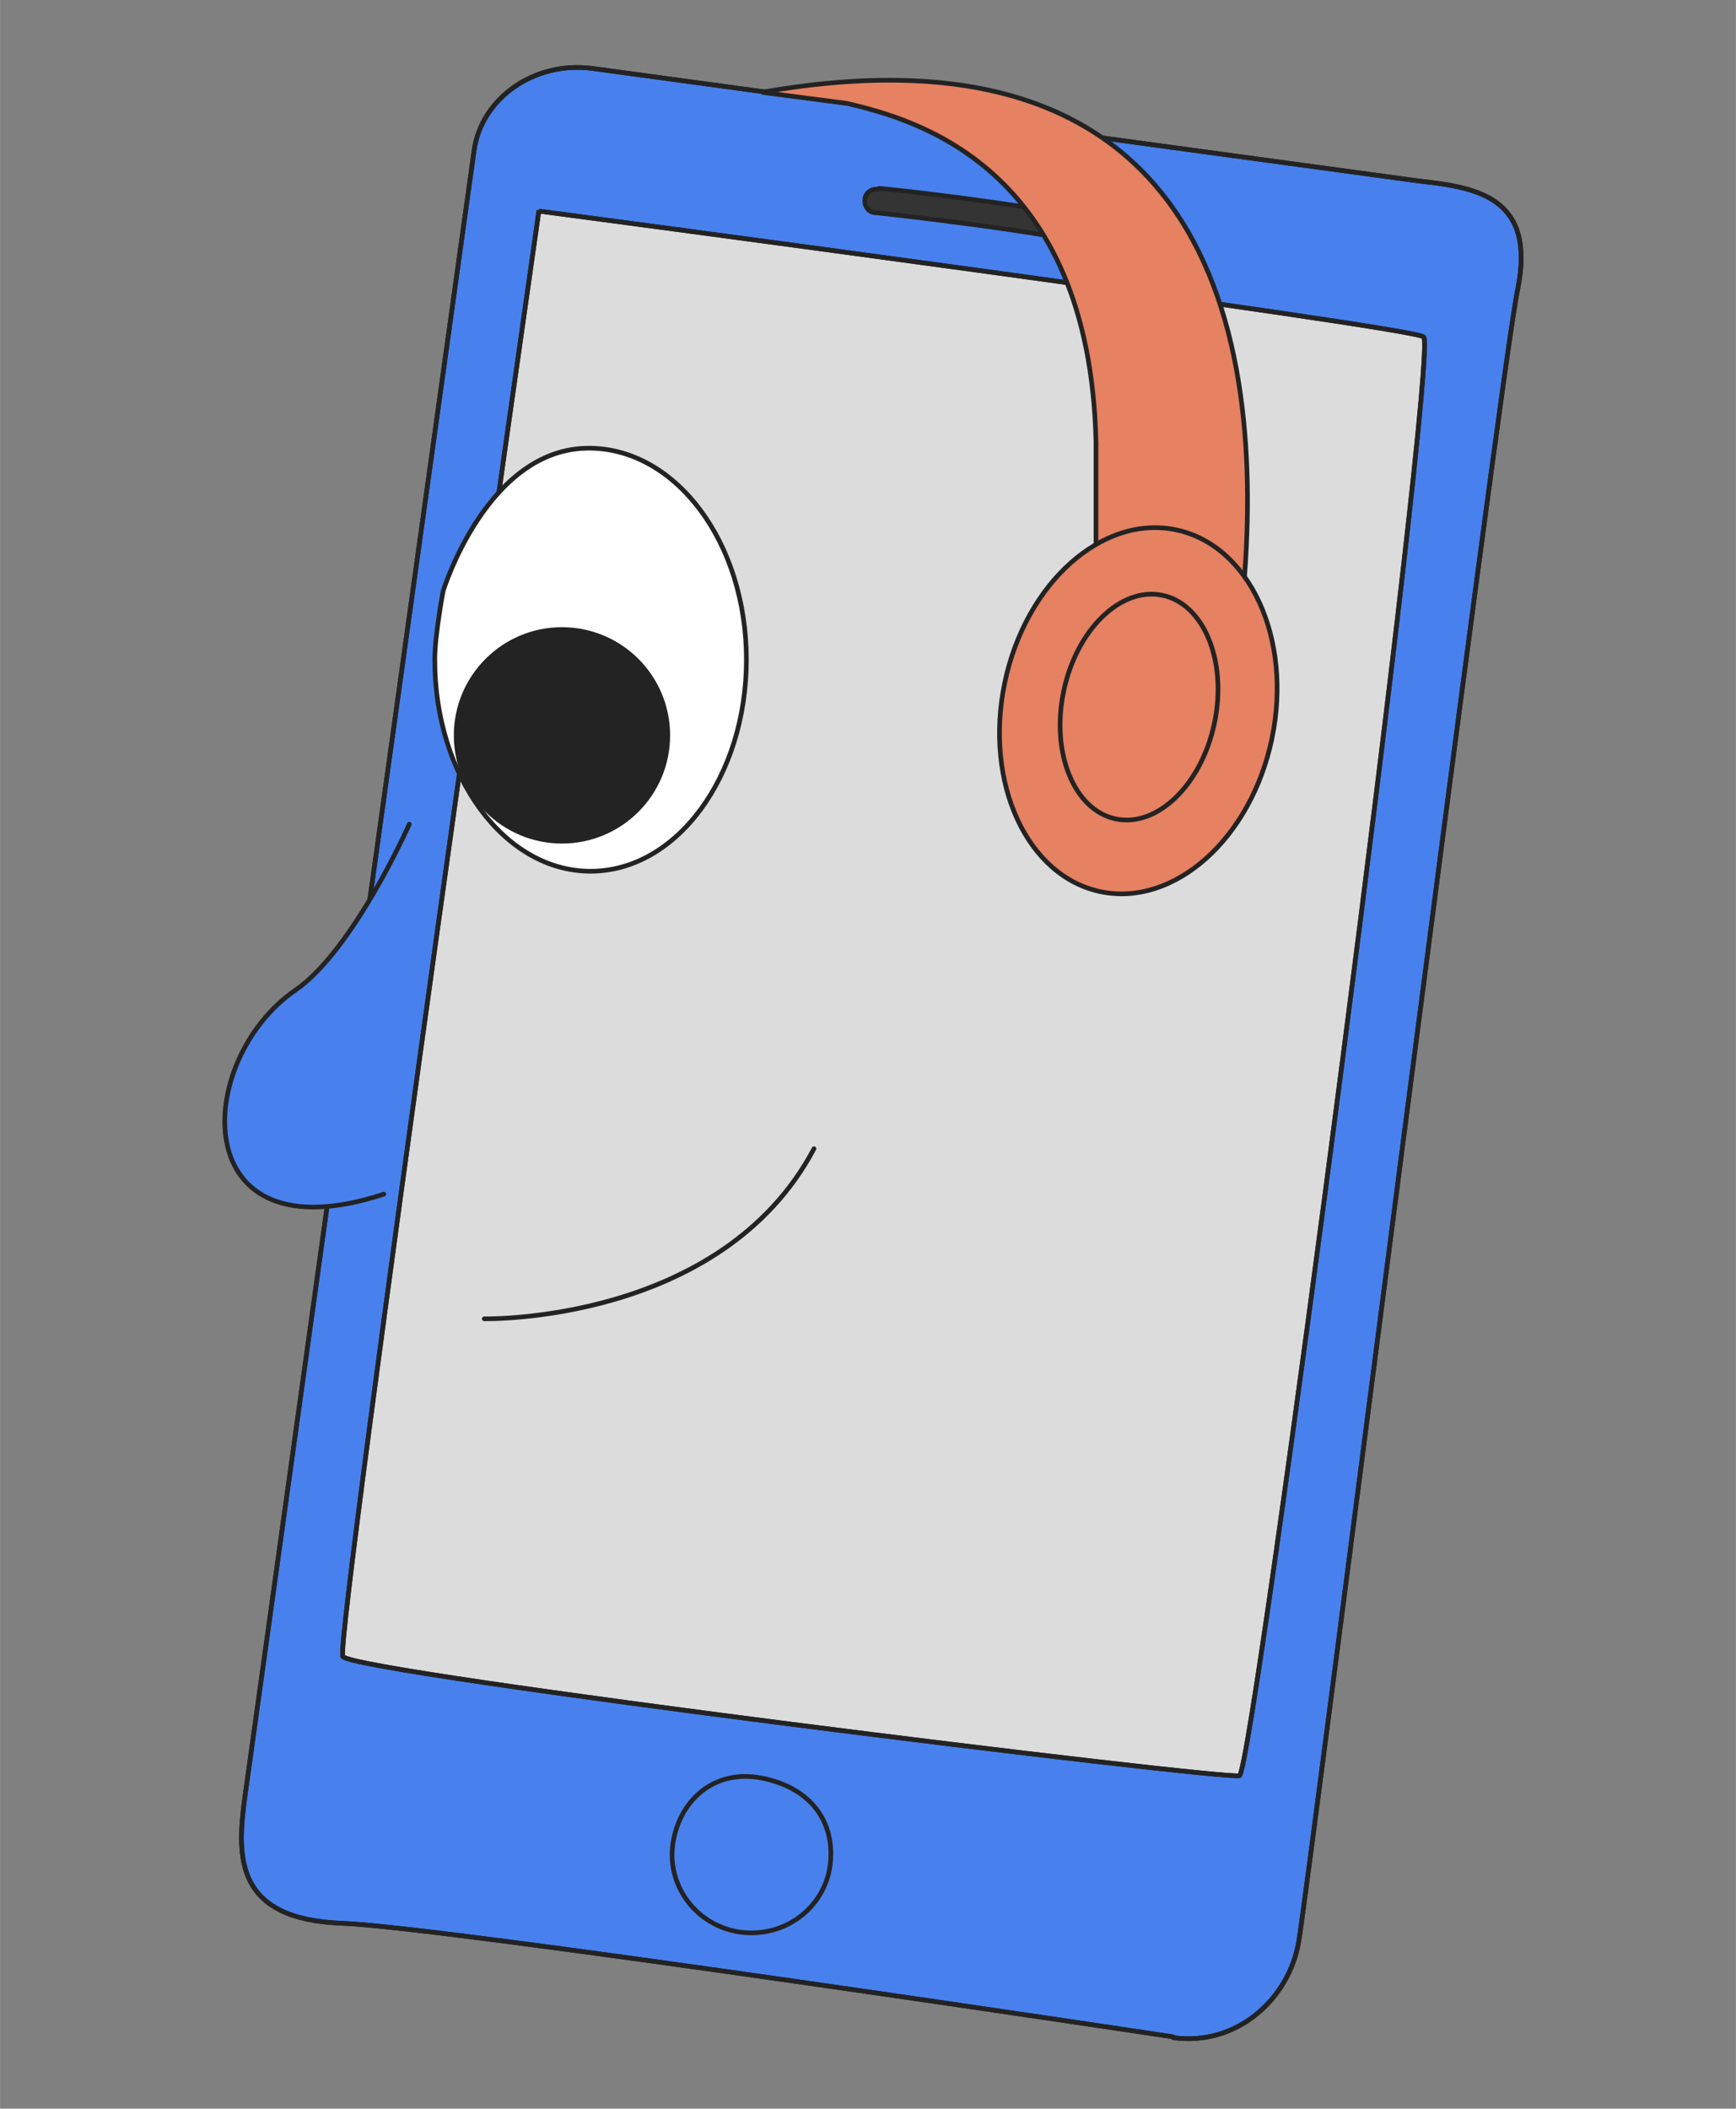
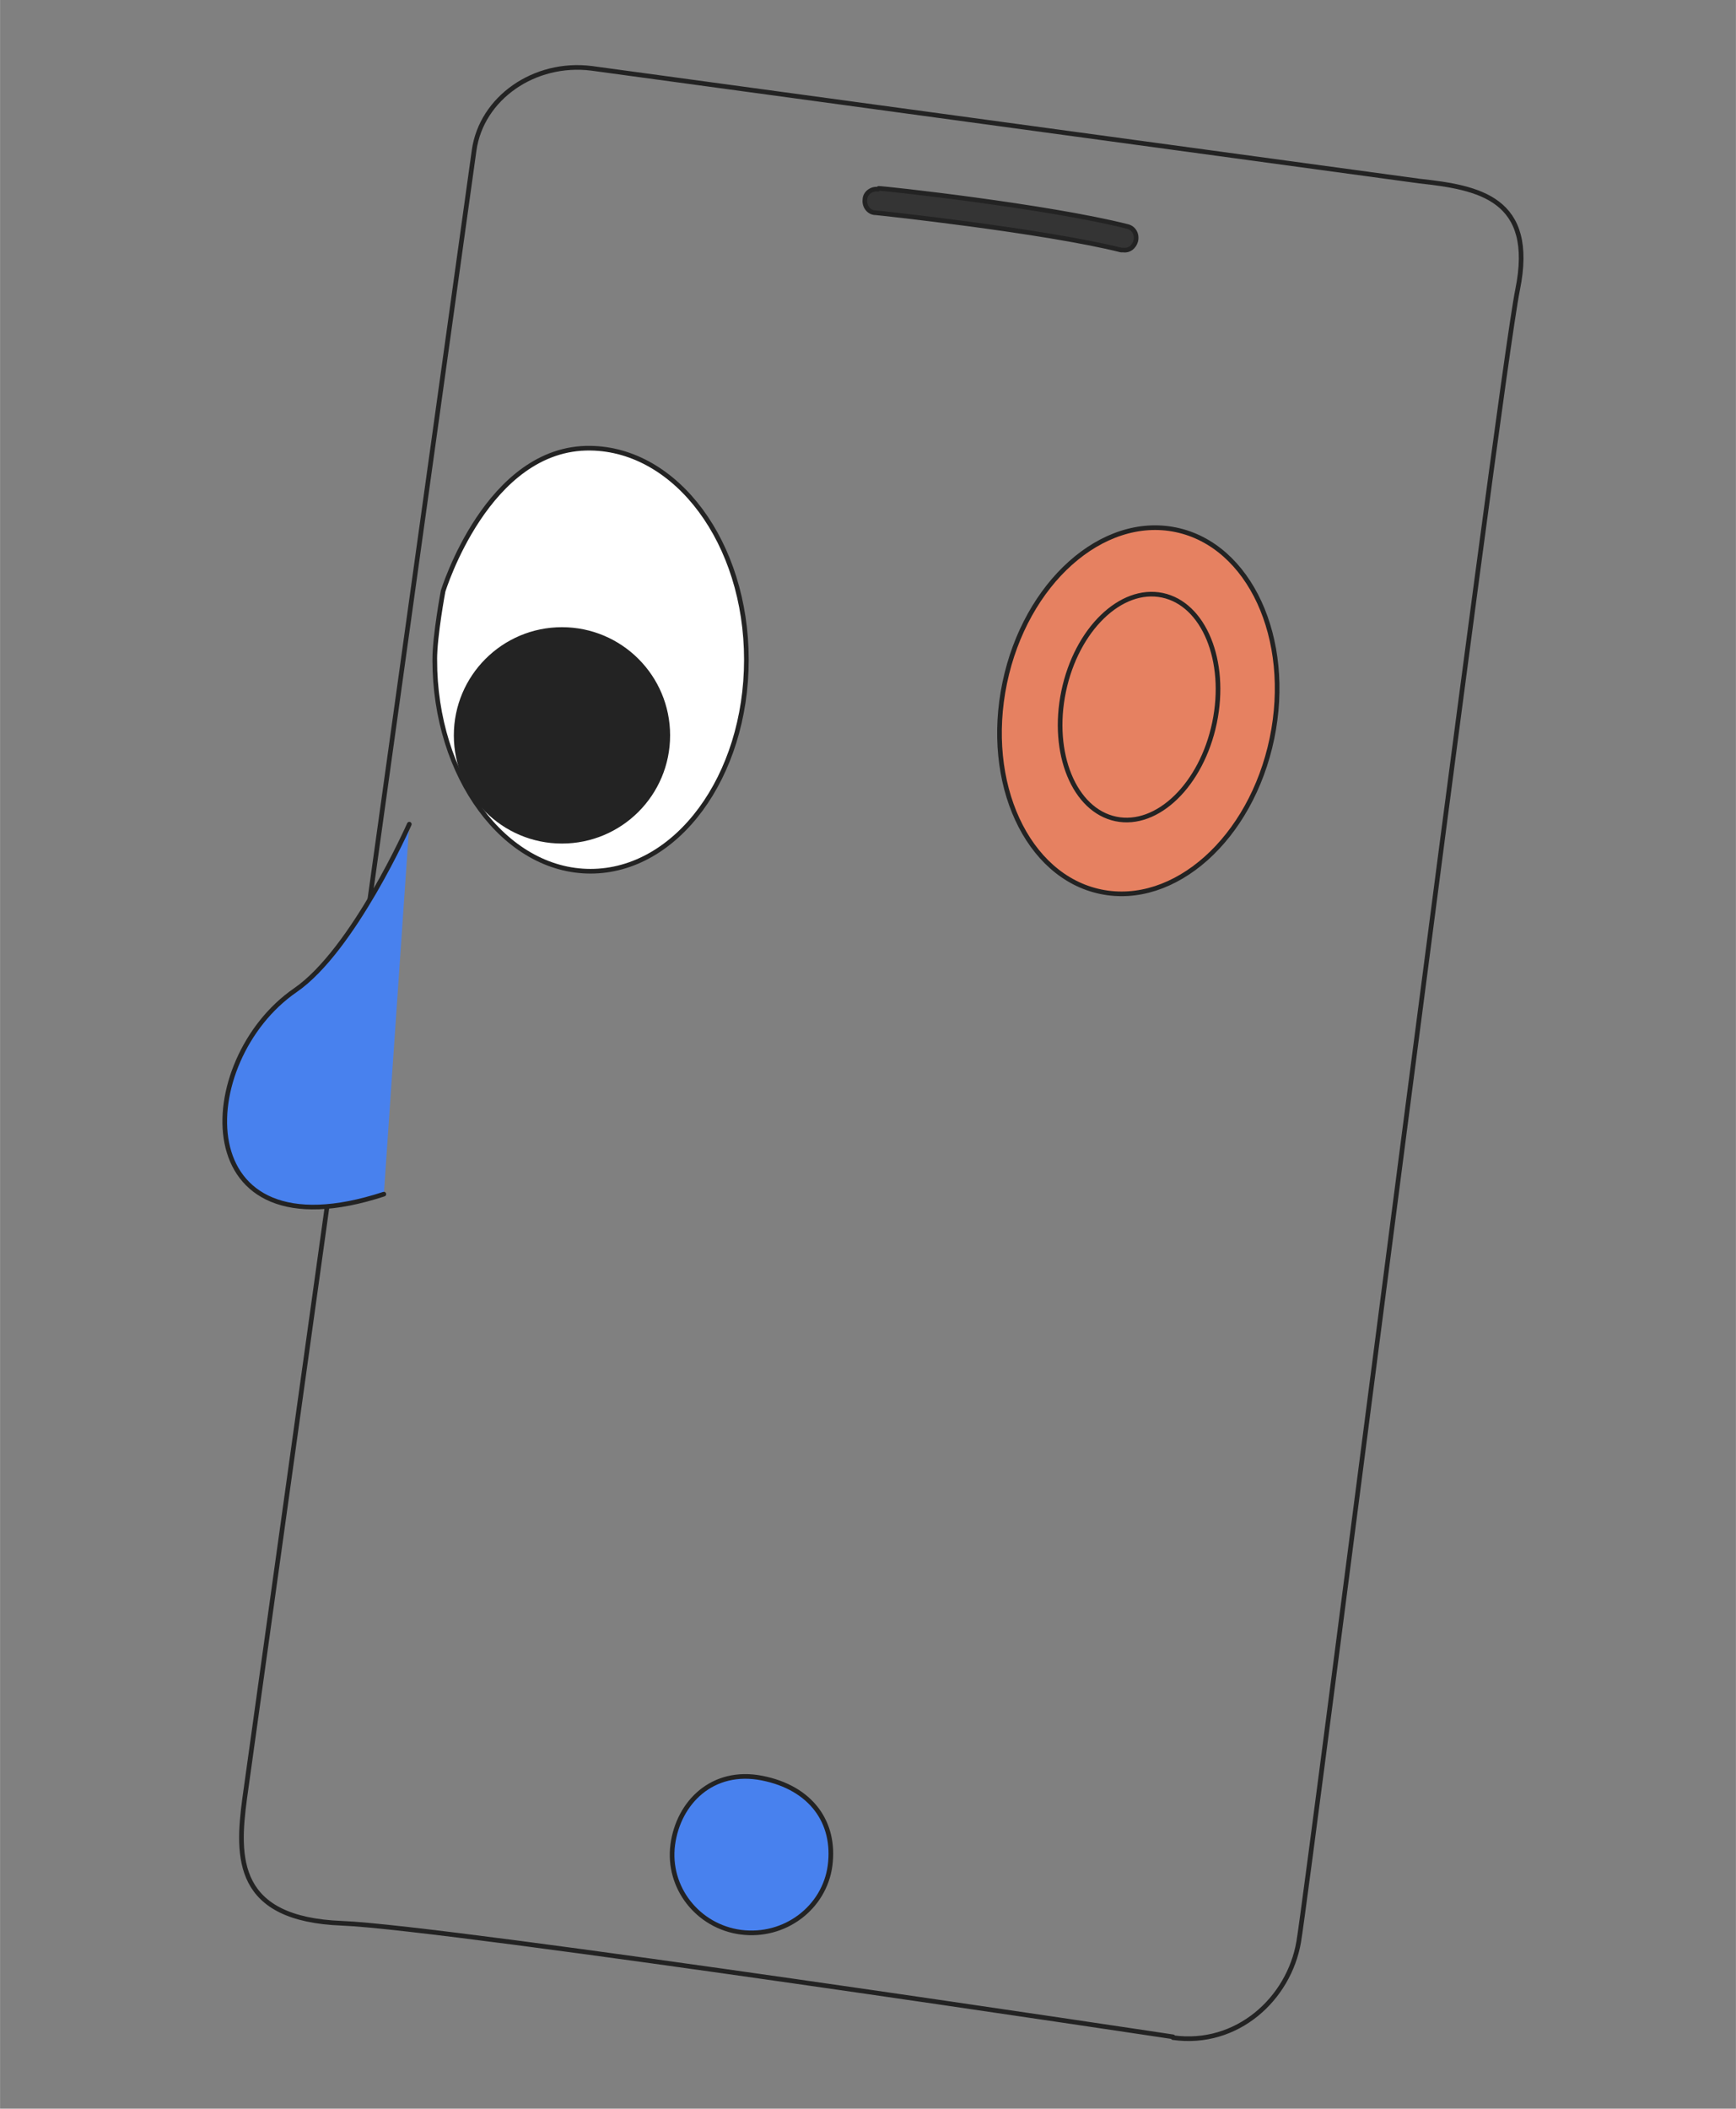
<svg xmlns="http://www.w3.org/2000/svg" id="Calque_1" width="9.878cm" height="11.994cm" viewBox="0 0 280 340">
  <rect x="0" y="0" width="280" height="340" fill="#808080" stroke="none" />
-   <path d="m189.199,328.415s-117.046-17.655-134.046-18.309c-17.132-.654-17.001-10.462-15.693-20.139L76.469,24.228c1.177-8.37,9.678-14.385,18.963-13.208l133.524,18.178c9.547,1.046,18.831,2.746,15.823,17.524-3.007,14.778-33.74,257.238-35.309,266.393-1.569,9.154-9.938,16.87-20.27,15.431" style="fill:#4881ee; stroke:#232323; stroke-miterlimit:10; stroke-width:.75px;" />
  <path d="m189.199,328.415s-117.046-17.655-134.046-18.309c-17.132-.654-17.001-10.462-15.693-20.139L76.469,24.228c1.177-8.37,9.678-14.385,18.963-13.208l133.524,18.178c9.547,1.046,18.831,2.746,15.823,17.524-3.007,14.778-33.74,257.238-35.309,266.393-1.569,9.154-9.938,16.87-20.27,15.431" style="fill:none; stroke:#232323; stroke-linecap:round; stroke-linejoin:round; stroke-width:.75px;" />
-   <path d="m86.93,34.036s140.193,18.57,142.677,20.27c2.615,1.7-27.463,231.213-29.686,231.998-2.093.785-143.331-16.609-144.639-19.224-1.308-2.615,31.648-233.175,31.648-233.175" style="fill:#dcdcdc; stroke:#232323; stroke-miterlimit:10; stroke-width:.75px;" />
-   <path d="m86.93,34.036s140.193,18.57,142.677,20.27c2.616,1.7-27.463,231.213-29.686,231.998-2.093.785-143.331-16.609-144.639-19.224-1.308-2.615,31.648-233.175,31.648-233.175" style="fill:none; stroke:#232323; stroke-miterlimit:10; stroke-width:.75px;" />
  <path d="m141.727,30.377c1.046,0,27.201,2.877,40.148,6.147,1.047.262,1.569,1.308,1.308,2.354-.261.915-1.046,1.569-1.961,1.439h-.393c-12.555-3.139-39.363-6.016-39.626-6.016-1.046,0-1.831-1.046-1.7-2.092,0-1.046,1.047-1.831,2.093-1.7l.131-.131Z" style="fill:#343434; stroke:#232323; stroke-linecap:round; stroke-linejoin:round; stroke-width:.75px;" />
  <path d="m108.509,297.422c-.915,6.93,4.054,13.208,10.985,14.123,7.062.916,13.47-3.923,14.386-10.723.915-6.932-3.008-12.555-10.986-14.124-7.977-1.569-13.47,3.923-14.385,10.724Z" style="fill:#4881ee; stroke:#232323; stroke-linecap:round; stroke-linejoin:round; stroke-width:.75px;" />
-   <path d="m176.773,71.185c-1.077-44.631-29.579-52.005-40.133-54.509l-13.777-1.797c75.408-13.258,81.844,44.223,77.205,85.057h-23.296v-28.751Z" style="fill:#e68161; stroke:#232323; stroke-width:.75px;" />
  <path d="m205.154,119.083c-1.677,8.069-5.616,14.866-10.619,19.332-5.004,4.466-11.065,6.597-16.999,5.363-5.935-1.234-10.643-5.604-13.452-11.695-2.808-6.092-3.711-13.894-2.033-21.963,1.677-8.069,5.616-14.865,10.619-19.331,5.004-4.466,11.065-6.597,16.999-5.363,5.935,1.234,10.643,5.604,13.452,11.695,2.808,6.091,3.711,13.893,2.033,21.962Z" style="fill:#e68161; stroke:#232323; stroke-width:.75px;" />
  <path d="m195.892,116.542c-1.039,4.995-3.348,9.225-6.238,12.028-2.888,2.803-6.342,4.169-9.68,3.474-3.338-.694-5.961-3.322-7.493-7.045-1.532-3.722-1.965-8.523-.926-13.518,1.039-4.995,3.348-9.225,6.238-12.028,2.888-2.804,6.342-4.169,9.68-3.475,3.338.694,5.961,3.323,7.493,7.046,1.532,3.722,1.965,8.523.926,13.518Z" style="fill:#e68161; stroke:#232323; stroke-width:.75px;" />
  <path d="m70.119,106.372c0,18.832,11.245,34.107,25.126,34.107s25.139-15.275,25.139-34.107c0-18.845-11.258-33.903-25.139-34.107-16.632-.256-23.783,23.054-23.783,23.054,0,0-1.343,7.177-1.343,11.053Z" style="fill:#fff; stroke:#232323; stroke-linecap:round; stroke-miterlimit:10; stroke-width:.75px;" />
  <circle cx="90.638" cy="118.57" r="17.067" style="fill:#232323; stroke:#232323; stroke-linecap:round; stroke-miterlimit:10; stroke-width:.75px;" />
  <path d="m66.014,132.89s-8.969,20.287-18.392,26.776c-16.439,11.318-17.786,43.387,14.283,32.877" style="fill:#4881ee; stroke:#232323; stroke-linecap:round; stroke-linejoin:round; stroke-width:.75px;" />
-   <path d="m78.1,212.641s38.23.831,53.19-27.426" style="fill:none; stroke:#232323; stroke-linecap:round; stroke-linejoin:round; stroke-width:.75px;" />
</svg>